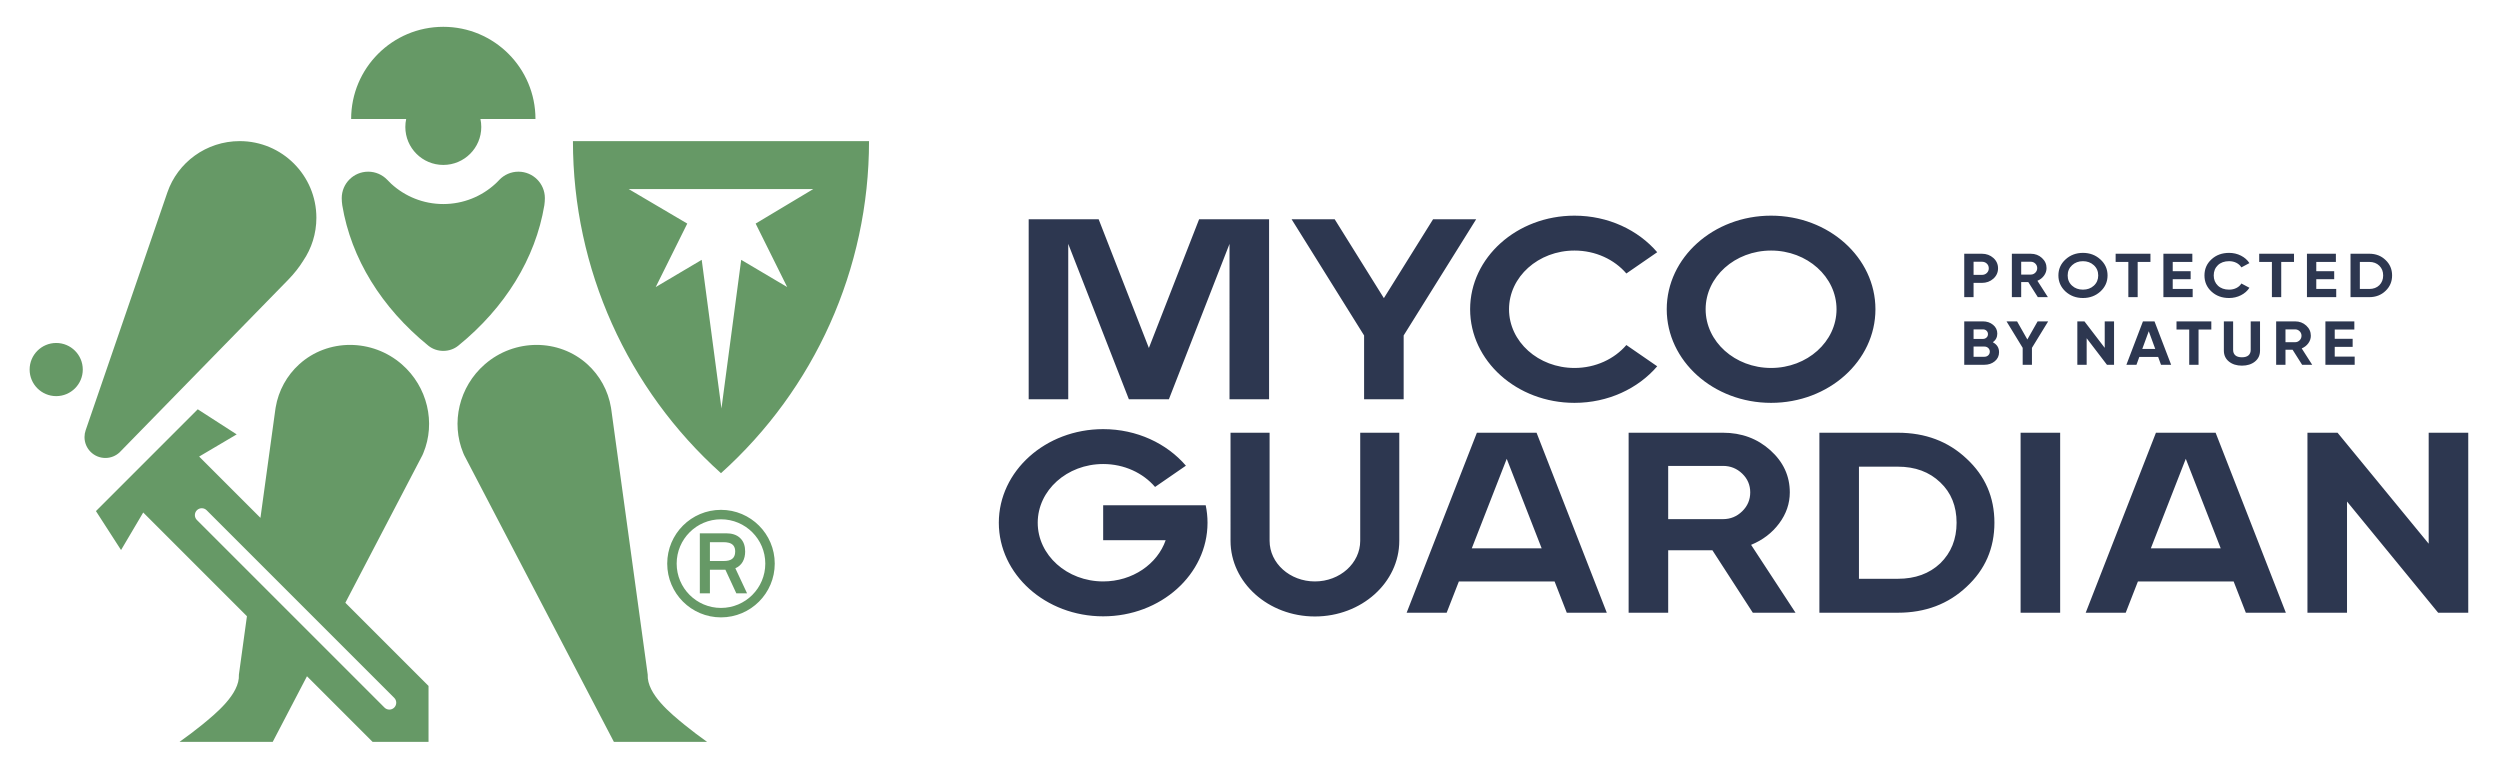
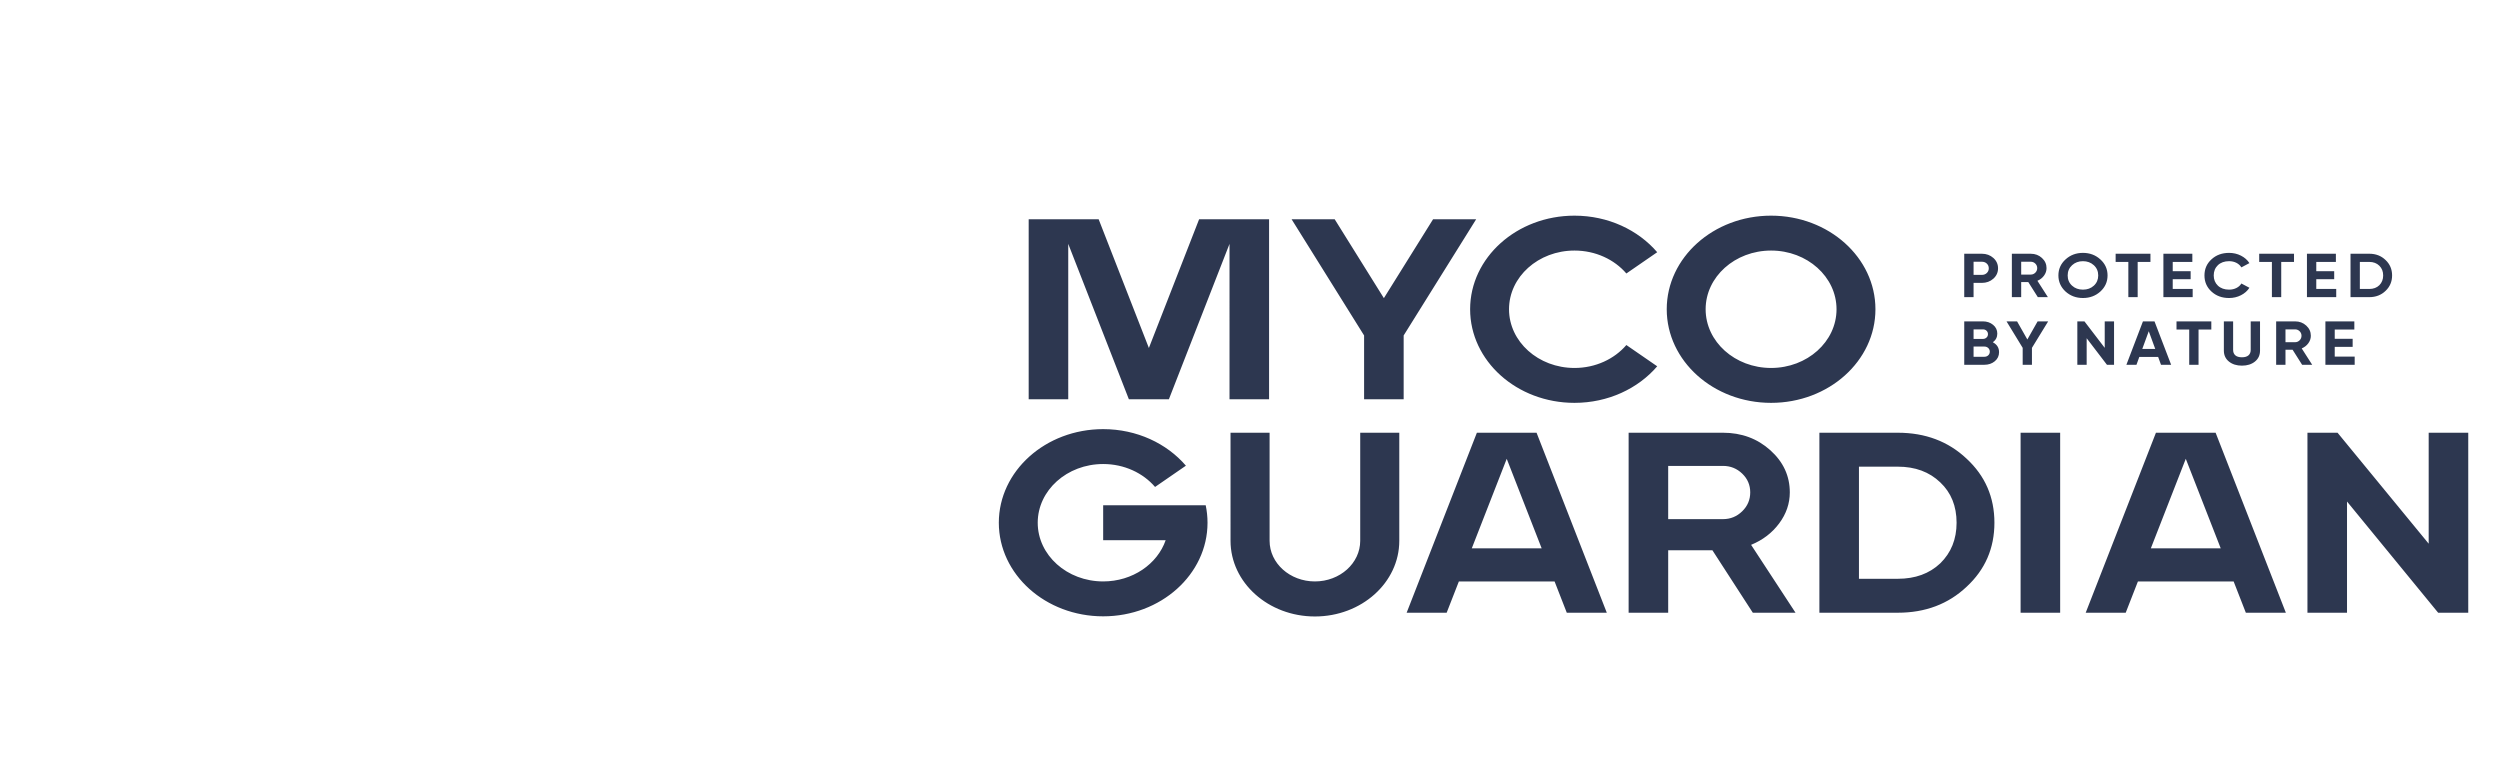
<svg xmlns="http://www.w3.org/2000/svg" version="1.1" id="Layer_1" x="0px" y="0px" width="444px" height="137px" viewBox="0 0 444 137" xml:space="preserve">
  <g>
-     <path fill-rule="evenodd" clip-rule="evenodd" fill="#2D3750" d="M348.849,45.064h3.134c0.8,0,1.48,0.25,2.041,0.749 c0.552,0.499,0.829,1.112,0.829,1.839c0,0.727-0.276,1.34-0.829,1.839c-0.56,0.499-1.241,0.749-2.041,0.749h-1.477v2.533h-1.657 V45.064L348.849,45.064z M296.012,54.924c0,9.181,8.297,16.623,18.533,16.623s18.533-7.442,18.533-16.623 c0-9.181-8.298-16.623-18.533-16.623S296.012,45.744,296.012,54.924L296.012,54.924z M326.168,54.924 c0,5.758-5.204,10.426-11.624,10.426c-6.42,0-11.624-4.668-11.624-10.426c0-5.758,5.204-10.426,11.624-10.426 C320.964,44.498,326.168,49.166,326.168,54.924L326.168,54.924z M207.024,95.935h-11.102v-6.197h11.102h5.384h1.725 c0.211,1.004,0.323,2.04,0.323,3.099c0,9.181-8.298,16.623-18.533,16.623c-10.235,0-18.533-7.442-18.533-16.623 s8.298-16.623,18.533-16.623c5.984,0,11.305,2.544,14.693,6.492l-5.478,3.777c-2.125-2.476-5.462-4.072-9.216-4.072 c-6.42,0-11.624,4.668-11.624,10.426s5.204,10.426,11.624,10.426C201.139,103.263,205.553,100.18,207.024,95.935L207.024,95.935z M261.391,97.379h12.406l-6.203-15.896L261.391,97.379L261.391,97.379z M276.096,103.271h-17.004l-2.166,5.55h-7.107l12.474-31.967 h3.493h3.613h3.493l12.474,31.967h-7.106L276.096,103.271L276.096,103.271z M381.991,97.379h12.406l-6.203-15.896L381.991,97.379 L381.991,97.379z M396.696,103.271h-17.004l-2.166,5.55h-7.106l12.474-31.967h3.493h3.614h3.493l12.474,31.967h-7.107 L396.696,103.271L396.696,103.271z M241.575,96.045V76.853h6.939v19.192c0,7.423-6.709,13.441-14.986,13.441 c-8.276,0-14.986-6.018-14.986-13.441V76.853h6.938v19.192c0,3.986,3.603,7.218,8.047,7.218 C237.972,103.263,241.575,100.031,241.575,96.045L241.575,96.045z M358.858,108.821V76.853h7.026v31.967H358.858L358.858,108.821z M431.334,96.558V76.853h7.027v31.967h-5.346l-16.185-19.75v19.75h-7.027V76.853h5.346L431.334,96.558L431.334,96.558z M323.124,76.853h13.927c4.888,0,8.961,1.537,12.22,4.612c3.292,3.044,4.938,6.835,4.938,11.371s-1.646,8.327-4.938,11.371 c-3.259,3.075-7.332,4.612-12.22,4.612h-13.927V76.853L323.124,76.853z M330.15,102.792h6.901c3.089,0,5.601-0.913,7.536-2.74 c1.935-1.888,2.902-4.293,2.902-7.216c0-2.953-0.967-5.343-2.902-7.17c-1.935-1.857-4.447-2.786-7.536-2.786h-6.901V102.792 L330.15,102.792z M318.886,108.821H311.3l-7.179-11.097h-7.851v11.097h-7.026V76.853h16.762c3.292,0,6.094,1.036,8.401,3.105 c2.307,2.07,3.462,4.567,3.462,7.49c0,1.979-0.628,3.813-1.884,5.503c-1.256,1.69-2.919,2.961-4.99,3.813L318.886,108.821 L318.886,108.821z M306.004,82.744h-9.735v9.453h9.735c1.324,0,2.461-0.464,3.411-1.393c0.951-0.929,1.426-2.047,1.426-3.357 c0-1.309-0.476-2.421-1.426-3.334C308.466,83.201,307.325,82.744,306.004,82.744L306.004,82.744z M204.041,61.802l8.921-22.861h5.4 h1.706h5.32v31.967h-7.026V50.221v-6.907l-10.768,27.595h-7.106L189.72,43.313v6.907v20.687h-7.026V38.94h5.32h1.706h5.4 L204.041,61.802L204.041,61.802z M242.263,70.908V59.577L229.387,38.94h7.653l8.737,14.011l8.737-14.011h7.653l-12.877,20.637 v11.331H242.263L242.263,70.908z M279.627,38.301c-10.235,0-18.533,7.442-18.533,16.623c0,9.181,8.298,16.623,18.533,16.623 c5.984,0,11.305-2.544,14.693-6.493l-5.478-3.777c-2.125,2.476-5.462,4.072-9.216,4.072c-6.42,0-11.624-4.668-11.624-10.426 c0-5.758,5.204-10.426,11.624-10.426c3.753,0,7.09,1.596,9.216,4.072l5.478-3.777C290.932,40.846,285.611,38.301,279.627,38.301 L279.627,38.301z M350.506,48.82h1.477c0.352,0,0.644-0.112,0.876-0.336c0.232-0.224,0.348-0.501,0.348-0.832 c0-0.338-0.116-0.617-0.348-0.837c-0.232-0.22-0.524-0.331-0.876-0.331h-1.477V48.82L350.506,48.82z M363.707,52.774h-1.789 l-1.693-2.676h-1.261v2.676h-1.657v-7.709h3.362c0.776,0,1.437,0.25,1.981,0.749c0.544,0.499,0.816,1.101,0.816,1.806 c0,0.477-0.148,0.919-0.444,1.327c-0.296,0.408-0.688,0.714-1.177,0.92L363.707,52.774L363.707,52.774z M360.669,46.485h-1.705 v2.28h1.705c0.312,0,0.581-0.112,0.804-0.336c0.224-0.224,0.336-0.494,0.336-0.81c0-0.316-0.112-0.584-0.336-0.804 C361.249,46.595,360.981,46.485,360.669,46.485L360.669,46.485z M373.03,51.771c-0.849,0.771-1.881,1.156-3.098,1.156 c-1.217,0-2.249-0.385-3.098-1.156c-0.84-0.785-1.261-1.736-1.261-2.853c0-1.123,0.421-2.07,1.261-2.841 c0.849-0.778,1.881-1.167,3.098-1.167c1.217,0,2.249,0.389,3.098,1.167c0.848,0.771,1.272,1.718,1.272,2.841 C374.302,50.042,373.878,50.993,373.03,51.771L373.03,51.771z M367.999,50.736c0.512,0.47,1.157,0.705,1.933,0.705 c0.776,0,1.421-0.235,1.933-0.705c0.52-0.477,0.78-1.083,0.78-1.817c0-0.734-0.26-1.34-0.78-1.817 c-0.52-0.477-1.164-0.716-1.933-0.716c-0.768,0-1.413,0.239-1.933,0.716c-0.52,0.477-0.78,1.083-0.78,1.817 C367.218,49.653,367.478,50.259,367.999,50.736L367.999,50.736z M375.736,45.064h6.184v1.454h-2.269v6.256h-1.657v-6.256h-2.257 V45.064L375.736,45.064z M385.876,49.591v1.729h3.542v1.454h-5.199v-7.709h5.139v1.454h-3.482v1.641h3.182v1.431H385.876 L385.876,49.591z M395.883,52.928c-1.257,0-2.301-0.385-3.134-1.156c-0.825-0.764-1.237-1.714-1.237-2.853 c0-1.146,0.412-2.096,1.237-2.853c0.833-0.771,1.877-1.156,3.134-1.156c0.76,0,1.463,0.163,2.107,0.49 c0.644,0.327,1.147,0.769,1.507,1.327l-1.429,0.76c-0.208-0.345-0.504-0.615-0.888-0.81c-0.384-0.195-0.817-0.292-1.297-0.292 c-0.817,0-1.477,0.235-1.981,0.705c-0.496,0.477-0.744,1.087-0.744,1.828c0,0.734,0.248,1.34,0.744,1.817 c0.504,0.47,1.164,0.705,1.981,0.705c0.48,0,0.915-0.098,1.303-0.292c0.388-0.194,0.683-0.461,0.883-0.799l1.429,0.76 c-0.36,0.558-0.863,1-1.507,1.327C397.346,52.764,396.644,52.928,395.883,52.928L395.883,52.928z M401.232,45.064h6.184v1.454 h-2.269v6.256h-1.657v-6.256h-2.257V45.064L401.232,45.064z M411.371,49.591v1.729h3.542v1.454h-5.199v-7.709h5.139v1.454h-3.482 v1.641h3.182v1.431H411.371L411.371,49.591z M417.452,45.064h3.338c1.153,0,2.113,0.371,2.881,1.112 c0.777,0.734,1.165,1.648,1.165,2.742c0,1.094-0.388,2.008-1.165,2.743c-0.768,0.742-1.729,1.112-2.881,1.112h-3.338V45.064 L417.452,45.064z M419.109,51.32h1.681c0.728,0,1.321-0.22,1.777-0.661c0.456-0.455,0.684-1.035,0.684-1.74 c0-0.712-0.228-1.288-0.684-1.729c-0.456-0.448-1.049-0.672-1.777-0.672h-1.681V51.32L419.109,51.32z M353.928,60.787 c0.737,0.389,1.105,0.976,1.105,1.762c0,0.653-0.252,1.189-0.756,1.608c-0.505,0.419-1.125,0.628-1.861,0.628h-3.566v-7.709h3.314 c0.712,0,1.317,0.206,1.813,0.617c0.496,0.411,0.744,0.929,0.744,1.553C354.72,59.884,354.456,60.397,353.928,60.787 L353.928,60.787z M352.163,58.496h-1.657v1.696h1.657c0.256,0,0.47-0.081,0.642-0.242c0.172-0.161,0.258-0.363,0.258-0.606 c0-0.242-0.084-0.444-0.252-0.605C352.643,58.577,352.427,58.496,352.163,58.496L352.163,58.496z M350.506,63.364h1.91 c0.28,0,0.512-0.086,0.696-0.259c0.185-0.173,0.276-0.391,0.276-0.655c0-0.257-0.092-0.472-0.276-0.644 c-0.184-0.172-0.416-0.259-0.696-0.259h-1.91V63.364L350.506,63.364z M361.882,57.075h1.873l-2.882,4.703v3.007h-1.645v-3.007 l-2.87-4.703h1.873l1.825,3.216L361.882,57.075L361.882,57.075z M373.798,61.778v-4.703h1.657v7.709h-1.261l-3.602-4.714v4.714 h-1.657v-7.709h1.261L373.798,61.778L373.798,61.778z M385.594,64.785h-1.801l-0.504-1.388h-3.35l-0.504,1.388h-1.789l2.941-7.709 h2.053L385.594,64.785L385.594,64.785z M381.62,58.826l-1.153,3.15h2.305L381.62,58.826L381.62,58.826z M386.548,57.075h6.183 v1.454h-2.269v6.256h-1.657v-6.256h-2.257V57.075L386.548,57.075z M398.164,64.939c-0.937,0-1.705-0.242-2.305-0.727 c-0.6-0.485-0.901-1.134-0.901-1.949v-5.187h1.645v5.066c0,0.411,0.13,0.732,0.39,0.964c0.26,0.231,0.65,0.347,1.171,0.347 c0.52,0,0.91-0.116,1.171-0.347c0.26-0.231,0.39-0.552,0.39-0.964v-5.066h1.657v5.187c0,0.815-0.3,1.465-0.901,1.949 C399.881,64.696,399.109,64.939,398.164,64.939L398.164,64.939z M410.645,64.785h-1.789l-1.693-2.676h-1.261v2.676h-1.657v-7.709 h3.362c0.777,0,1.437,0.249,1.982,0.749c0.544,0.499,0.816,1.101,0.816,1.806c0,0.477-0.148,0.92-0.444,1.327 c-0.296,0.408-0.688,0.714-1.176,0.92L410.645,64.785L410.645,64.785z M407.607,58.496h-1.705v2.28h1.705 c0.312,0,0.581-0.112,0.805-0.336c0.224-0.224,0.336-0.494,0.336-0.81c0-0.316-0.112-0.584-0.336-0.804 C408.187,58.606,407.919,58.496,407.607,58.496L407.607,58.496z M414.648,61.602v1.729h3.542v1.454h-5.199v-7.709h5.139v1.454 h-3.482v1.641h3.182v1.432H414.648z" />
-     <path fill-rule="evenodd" clip-rule="evenodd" fill="#669966" d="M101.753,25.061c0,22.738,9.714,44.081,26.293,58.976 c16.58-14.895,26.293-36.238,26.293-58.976H134.47H101.753L101.753,25.061z M109.028,131.757l-26.59-50.922 c-0.064-0.122-0.111-0.251-0.164-0.378c-2.22-5.357-0.752-11.756,3.814-15.743c5.273-4.605,13.173-4.611,18.236-0.014 c2.174,1.974,3.687,4.66,4.189,7.698c0.025,0.152,0.046,0.306,0.068,0.459l6.454,46.962c-0.179,3.454,4.17,6.971,6.582,8.94 c1.283,1.047,2.614,2.032,3.961,2.997H109.028L109.028,131.757z M85.325,21.131c0.098,0.457,0.15,0.931,0.15,1.417 c0,3.724-3.019,6.743-6.744,6.743c-3.725,0-6.744-3.019-6.744-6.743c0-0.486,0.052-0.96,0.15-1.417h-9.774 c0-9.04,7.328-16.368,16.368-16.368s16.368,7.328,16.368,16.368H85.325L85.325,21.131z M96.674,36.46 c0.059-0.354,0.096-0.915,0.096-1.274c0-2.593-2.102-4.696-4.696-4.696c-1.324,0-2.52,0.548-3.374,1.43 c-0.272,0.281-0.431,0.457-0.728,0.728c-2.435,2.229-5.679,3.59-9.241,3.59h0c-3.562,0-6.806-1.361-9.242-3.59 c-0.297-0.272-0.456-0.448-0.728-0.728c-0.854-0.881-2.05-1.43-3.374-1.43c-2.593,0-4.696,2.103-4.696,4.696 c0,0.359,0.037,0.92,0.096,1.274c1.569,9.44,6.962,18.171,15.279,24.929c0.761,0.619,1.713,0.928,2.664,0.928h0 c0.951,0,1.903-0.309,2.664-0.928C89.711,54.632,95.104,45.9,96.674,36.46L96.674,36.46z M21.479,80.093 c-0.076,0.085-0.156,0.167-0.239,0.245l-0.004,0.005l0,0c-0.661,0.616-1.548,0.993-2.523,0.993c-2.045,0-3.704-1.659-3.704-3.704 c0-0.421,0.071-0.826,0.2-1.203l14.518-42.26c1.826-5.315,6.91-9.106,12.849-9.106c7.519,0,13.614,6.095,13.614,13.614 c0,2.826-0.861,5.452-2.336,7.628c-0.7,1.131-1.58,2.263-2.67,3.382l0.001,0L21.479,80.093L21.479,80.093z M48.434,131.757h-16.55 c1.346-0.965,2.677-1.95,3.961-2.997c2.412-1.97,6.761-5.487,6.582-8.94l1.427-10.381l-18.42-18.42l-3.936,6.667L17.04,90.77 l4.073-4.073l4.967-4.967l4.967-4.967l4.073-4.073l6.915,4.458l-6.667,3.936l10.886,10.886l2.627-19.114 c0.022-0.154,0.043-0.307,0.068-0.459c0.502-3.039,2.015-5.724,4.189-7.698c5.063-4.597,12.963-4.59,18.236,0.014 c4.565,3.987,6.034,10.386,3.813,15.743c-0.052,0.126-0.1,0.256-0.164,0.378l-13.689,26.216l14.772,14.772v9.934l0,0l0,0v0l0,0l0,0 h0l-9.934,0l-11.654-11.654L48.434,131.757L48.434,131.757z M34.968,92.35l33.316,33.316c0.478,0.478,1.252,0.478,1.73,0 c0.478-0.478,0.478-1.253,0-1.73L36.699,90.619c-0.478-0.478-1.252-0.478-1.73,0C34.491,91.097,34.491,91.872,34.968,92.35 L34.968,92.35z M14.702,65.632c0,2.607-2.113,4.72-4.72,4.72c-2.607,0-4.72-2.113-4.72-4.72c0-2.607,2.113-4.72,4.72-4.72 C12.588,60.912,14.702,63.025,14.702,65.632L14.702,65.632z M132.339,97.951c0-0.886-0.21-1.739-0.868-2.369 c-0.655-0.656-1.583-0.865-2.486-0.865h-4.696v10.663h1.792v-4.195h2.749l1.942,4.195h1.908l-2.083-4.455 C131.822,100.396,132.339,99.26,132.339,97.951L132.339,97.951z M128.53,96.293c0.591,0,1.316,0.095,1.717,0.582 c0.249,0.302,0.324,0.692,0.324,1.076c0,1.273-0.816,1.681-1.993,1.681h-2.497v-3.338H128.53L128.53,96.293z M128.046,90.549 c-5.273,0-9.548,4.275-9.548,9.549c0,5.274,4.275,9.548,9.548,9.548c5.274,0,9.548-4.275,9.548-9.548 C137.594,94.824,133.32,90.549,128.046,90.549L128.046,90.549z M128.046,92.228c-4.347,0-7.87,3.523-7.87,7.87 c0,4.347,3.523,7.87,7.87,7.87c4.347,0,7.87-3.523,7.87-7.87C135.916,95.751,132.393,92.228,128.046,92.228L128.046,92.228z M128.131,33.583h16.297l-10.226,6.125l5.603,11.274l-8.168-4.836l-3.506,26.4l-3.507-26.4l-8.168,4.836l5.603-11.274 l-10.396-6.125H128.131z" />
+     <path fill-rule="evenodd" clip-rule="evenodd" fill="#2D3750" d="M348.849,45.064h3.134c0.8,0,1.48,0.25,2.041,0.749 c0.552,0.499,0.829,1.112,0.829,1.839c0,0.727-0.276,1.34-0.829,1.839c-0.56,0.499-1.241,0.749-2.041,0.749h-1.477v2.533h-1.657 V45.064L348.849,45.064z M296.012,54.924c0,9.181,8.297,16.623,18.533,16.623s18.533-7.442,18.533-16.623 c0-9.181-8.298-16.623-18.533-16.623S296.012,45.744,296.012,54.924L296.012,54.924z M326.168,54.924 c0,5.758-5.204,10.426-11.624,10.426c-6.42,0-11.624-4.668-11.624-10.426c0-5.758,5.204-10.426,11.624-10.426 C320.964,44.498,326.168,49.166,326.168,54.924L326.168,54.924z M207.024,95.935h-11.102v-6.197h11.102h5.384h1.725 c0.211,1.004,0.323,2.04,0.323,3.099c0,9.181-8.298,16.623-18.533,16.623c-10.235,0-18.533-7.442-18.533-16.623 s8.298-16.623,18.533-16.623c5.984,0,11.305,2.544,14.693,6.492l-5.478,3.777c-2.125-2.476-5.462-4.072-9.216-4.072 c-6.42,0-11.624,4.668-11.624,10.426s5.204,10.426,11.624,10.426C201.139,103.263,205.553,100.18,207.024,95.935L207.024,95.935z M261.391,97.379h12.406l-6.203-15.896L261.391,97.379L261.391,97.379z M276.096,103.271h-17.004l-2.166,5.55h-7.107l12.474-31.967 h3.493h3.613h3.493l12.474,31.967h-7.106L276.096,103.271L276.096,103.271z M381.991,97.379h12.406l-6.203-15.896L381.991,97.379 L381.991,97.379z M396.696,103.271h-17.004l-2.166,5.55h-7.106l12.474-31.967h3.493h3.614h3.493l12.474,31.967h-7.107 L396.696,103.271L396.696,103.271z M241.575,96.045V76.853h6.939v19.192c0,7.423-6.709,13.441-14.986,13.441 c-8.276,0-14.986-6.018-14.986-13.441V76.853h6.938v19.192c0,3.986,3.603,7.218,8.047,7.218 C237.972,103.263,241.575,100.031,241.575,96.045L241.575,96.045z M358.858,108.821V76.853h7.026v31.967H358.858L358.858,108.821z M431.334,96.558V76.853h7.027v31.967h-5.346l-16.185-19.75v19.75h-7.027V76.853h5.346L431.334,96.558L431.334,96.558z M323.124,76.853h13.927c4.888,0,8.961,1.537,12.22,4.612c3.292,3.044,4.938,6.835,4.938,11.371s-1.646,8.327-4.938,11.371 c-3.259,3.075-7.332,4.612-12.22,4.612h-13.927V76.853z M330.15,102.792h6.901c3.089,0,5.601-0.913,7.536-2.74 c1.935-1.888,2.902-4.293,2.902-7.216c0-2.953-0.967-5.343-2.902-7.17c-1.935-1.857-4.447-2.786-7.536-2.786h-6.901V102.792 L330.15,102.792z M318.886,108.821H311.3l-7.179-11.097h-7.851v11.097h-7.026V76.853h16.762c3.292,0,6.094,1.036,8.401,3.105 c2.307,2.07,3.462,4.567,3.462,7.49c0,1.979-0.628,3.813-1.884,5.503c-1.256,1.69-2.919,2.961-4.99,3.813L318.886,108.821 L318.886,108.821z M306.004,82.744h-9.735v9.453h9.735c1.324,0,2.461-0.464,3.411-1.393c0.951-0.929,1.426-2.047,1.426-3.357 c0-1.309-0.476-2.421-1.426-3.334C308.466,83.201,307.325,82.744,306.004,82.744L306.004,82.744z M204.041,61.802l8.921-22.861h5.4 h1.706h5.32v31.967h-7.026V50.221v-6.907l-10.768,27.595h-7.106L189.72,43.313v6.907v20.687h-7.026V38.94h5.32h1.706h5.4 L204.041,61.802L204.041,61.802z M242.263,70.908V59.577L229.387,38.94h7.653l8.737,14.011l8.737-14.011h7.653l-12.877,20.637 v11.331H242.263L242.263,70.908z M279.627,38.301c-10.235,0-18.533,7.442-18.533,16.623c0,9.181,8.298,16.623,18.533,16.623 c5.984,0,11.305-2.544,14.693-6.493l-5.478-3.777c-2.125,2.476-5.462,4.072-9.216,4.072c-6.42,0-11.624-4.668-11.624-10.426 c0-5.758,5.204-10.426,11.624-10.426c3.753,0,7.09,1.596,9.216,4.072l5.478-3.777C290.932,40.846,285.611,38.301,279.627,38.301 L279.627,38.301z M350.506,48.82h1.477c0.352,0,0.644-0.112,0.876-0.336c0.232-0.224,0.348-0.501,0.348-0.832 c0-0.338-0.116-0.617-0.348-0.837c-0.232-0.22-0.524-0.331-0.876-0.331h-1.477V48.82L350.506,48.82z M363.707,52.774h-1.789 l-1.693-2.676h-1.261v2.676h-1.657v-7.709h3.362c0.776,0,1.437,0.25,1.981,0.749c0.544,0.499,0.816,1.101,0.816,1.806 c0,0.477-0.148,0.919-0.444,1.327c-0.296,0.408-0.688,0.714-1.177,0.92L363.707,52.774L363.707,52.774z M360.669,46.485h-1.705 v2.28h1.705c0.312,0,0.581-0.112,0.804-0.336c0.224-0.224,0.336-0.494,0.336-0.81c0-0.316-0.112-0.584-0.336-0.804 C361.249,46.595,360.981,46.485,360.669,46.485L360.669,46.485z M373.03,51.771c-0.849,0.771-1.881,1.156-3.098,1.156 c-1.217,0-2.249-0.385-3.098-1.156c-0.84-0.785-1.261-1.736-1.261-2.853c0-1.123,0.421-2.07,1.261-2.841 c0.849-0.778,1.881-1.167,3.098-1.167c1.217,0,2.249,0.389,3.098,1.167c0.848,0.771,1.272,1.718,1.272,2.841 C374.302,50.042,373.878,50.993,373.03,51.771L373.03,51.771z M367.999,50.736c0.512,0.47,1.157,0.705,1.933,0.705 c0.776,0,1.421-0.235,1.933-0.705c0.52-0.477,0.78-1.083,0.78-1.817c0-0.734-0.26-1.34-0.78-1.817 c-0.52-0.477-1.164-0.716-1.933-0.716c-0.768,0-1.413,0.239-1.933,0.716c-0.52,0.477-0.78,1.083-0.78,1.817 C367.218,49.653,367.478,50.259,367.999,50.736L367.999,50.736z M375.736,45.064h6.184v1.454h-2.269v6.256h-1.657v-6.256h-2.257 V45.064L375.736,45.064z M385.876,49.591v1.729h3.542v1.454h-5.199v-7.709h5.139v1.454h-3.482v1.641h3.182v1.431H385.876 L385.876,49.591z M395.883,52.928c-1.257,0-2.301-0.385-3.134-1.156c-0.825-0.764-1.237-1.714-1.237-2.853 c0-1.146,0.412-2.096,1.237-2.853c0.833-0.771,1.877-1.156,3.134-1.156c0.76,0,1.463,0.163,2.107,0.49 c0.644,0.327,1.147,0.769,1.507,1.327l-1.429,0.76c-0.208-0.345-0.504-0.615-0.888-0.81c-0.384-0.195-0.817-0.292-1.297-0.292 c-0.817,0-1.477,0.235-1.981,0.705c-0.496,0.477-0.744,1.087-0.744,1.828c0,0.734,0.248,1.34,0.744,1.817 c0.504,0.47,1.164,0.705,1.981,0.705c0.48,0,0.915-0.098,1.303-0.292c0.388-0.194,0.683-0.461,0.883-0.799l1.429,0.76 c-0.36,0.558-0.863,1-1.507,1.327C397.346,52.764,396.644,52.928,395.883,52.928L395.883,52.928z M401.232,45.064h6.184v1.454 h-2.269v6.256h-1.657v-6.256h-2.257V45.064L401.232,45.064z M411.371,49.591v1.729h3.542v1.454h-5.199v-7.709h5.139v1.454h-3.482 v1.641h3.182v1.431H411.371L411.371,49.591z M417.452,45.064h3.338c1.153,0,2.113,0.371,2.881,1.112 c0.777,0.734,1.165,1.648,1.165,2.742c0,1.094-0.388,2.008-1.165,2.743c-0.768,0.742-1.729,1.112-2.881,1.112h-3.338V45.064 L417.452,45.064z M419.109,51.32h1.681c0.728,0,1.321-0.22,1.777-0.661c0.456-0.455,0.684-1.035,0.684-1.74 c0-0.712-0.228-1.288-0.684-1.729c-0.456-0.448-1.049-0.672-1.777-0.672h-1.681V51.32L419.109,51.32z M353.928,60.787 c0.737,0.389,1.105,0.976,1.105,1.762c0,0.653-0.252,1.189-0.756,1.608c-0.505,0.419-1.125,0.628-1.861,0.628h-3.566v-7.709h3.314 c0.712,0,1.317,0.206,1.813,0.617c0.496,0.411,0.744,0.929,0.744,1.553C354.72,59.884,354.456,60.397,353.928,60.787 L353.928,60.787z M352.163,58.496h-1.657v1.696h1.657c0.256,0,0.47-0.081,0.642-0.242c0.172-0.161,0.258-0.363,0.258-0.606 c0-0.242-0.084-0.444-0.252-0.605C352.643,58.577,352.427,58.496,352.163,58.496L352.163,58.496z M350.506,63.364h1.91 c0.28,0,0.512-0.086,0.696-0.259c0.185-0.173,0.276-0.391,0.276-0.655c0-0.257-0.092-0.472-0.276-0.644 c-0.184-0.172-0.416-0.259-0.696-0.259h-1.91V63.364L350.506,63.364z M361.882,57.075h1.873l-2.882,4.703v3.007h-1.645v-3.007 l-2.87-4.703h1.873l1.825,3.216L361.882,57.075L361.882,57.075z M373.798,61.778v-4.703h1.657v7.709h-1.261l-3.602-4.714v4.714 h-1.657v-7.709h1.261L373.798,61.778L373.798,61.778z M385.594,64.785h-1.801l-0.504-1.388h-3.35l-0.504,1.388h-1.789l2.941-7.709 h2.053L385.594,64.785L385.594,64.785z M381.62,58.826l-1.153,3.15h2.305L381.62,58.826L381.62,58.826z M386.548,57.075h6.183 v1.454h-2.269v6.256h-1.657v-6.256h-2.257V57.075L386.548,57.075z M398.164,64.939c-0.937,0-1.705-0.242-2.305-0.727 c-0.6-0.485-0.901-1.134-0.901-1.949v-5.187h1.645v5.066c0,0.411,0.13,0.732,0.39,0.964c0.26,0.231,0.65,0.347,1.171,0.347 c0.52,0,0.91-0.116,1.171-0.347c0.26-0.231,0.39-0.552,0.39-0.964v-5.066h1.657v5.187c0,0.815-0.3,1.465-0.901,1.949 C399.881,64.696,399.109,64.939,398.164,64.939L398.164,64.939z M410.645,64.785h-1.789l-1.693-2.676h-1.261v2.676h-1.657v-7.709 h3.362c0.777,0,1.437,0.249,1.982,0.749c0.544,0.499,0.816,1.101,0.816,1.806c0,0.477-0.148,0.92-0.444,1.327 c-0.296,0.408-0.688,0.714-1.176,0.92L410.645,64.785L410.645,64.785z M407.607,58.496h-1.705v2.28h1.705 c0.312,0,0.581-0.112,0.805-0.336c0.224-0.224,0.336-0.494,0.336-0.81c0-0.316-0.112-0.584-0.336-0.804 C408.187,58.606,407.919,58.496,407.607,58.496L407.607,58.496z M414.648,61.602v1.729h3.542v1.454h-5.199v-7.709h5.139v1.454 h-3.482v1.641h3.182v1.432H414.648z" />
  </g>
</svg>